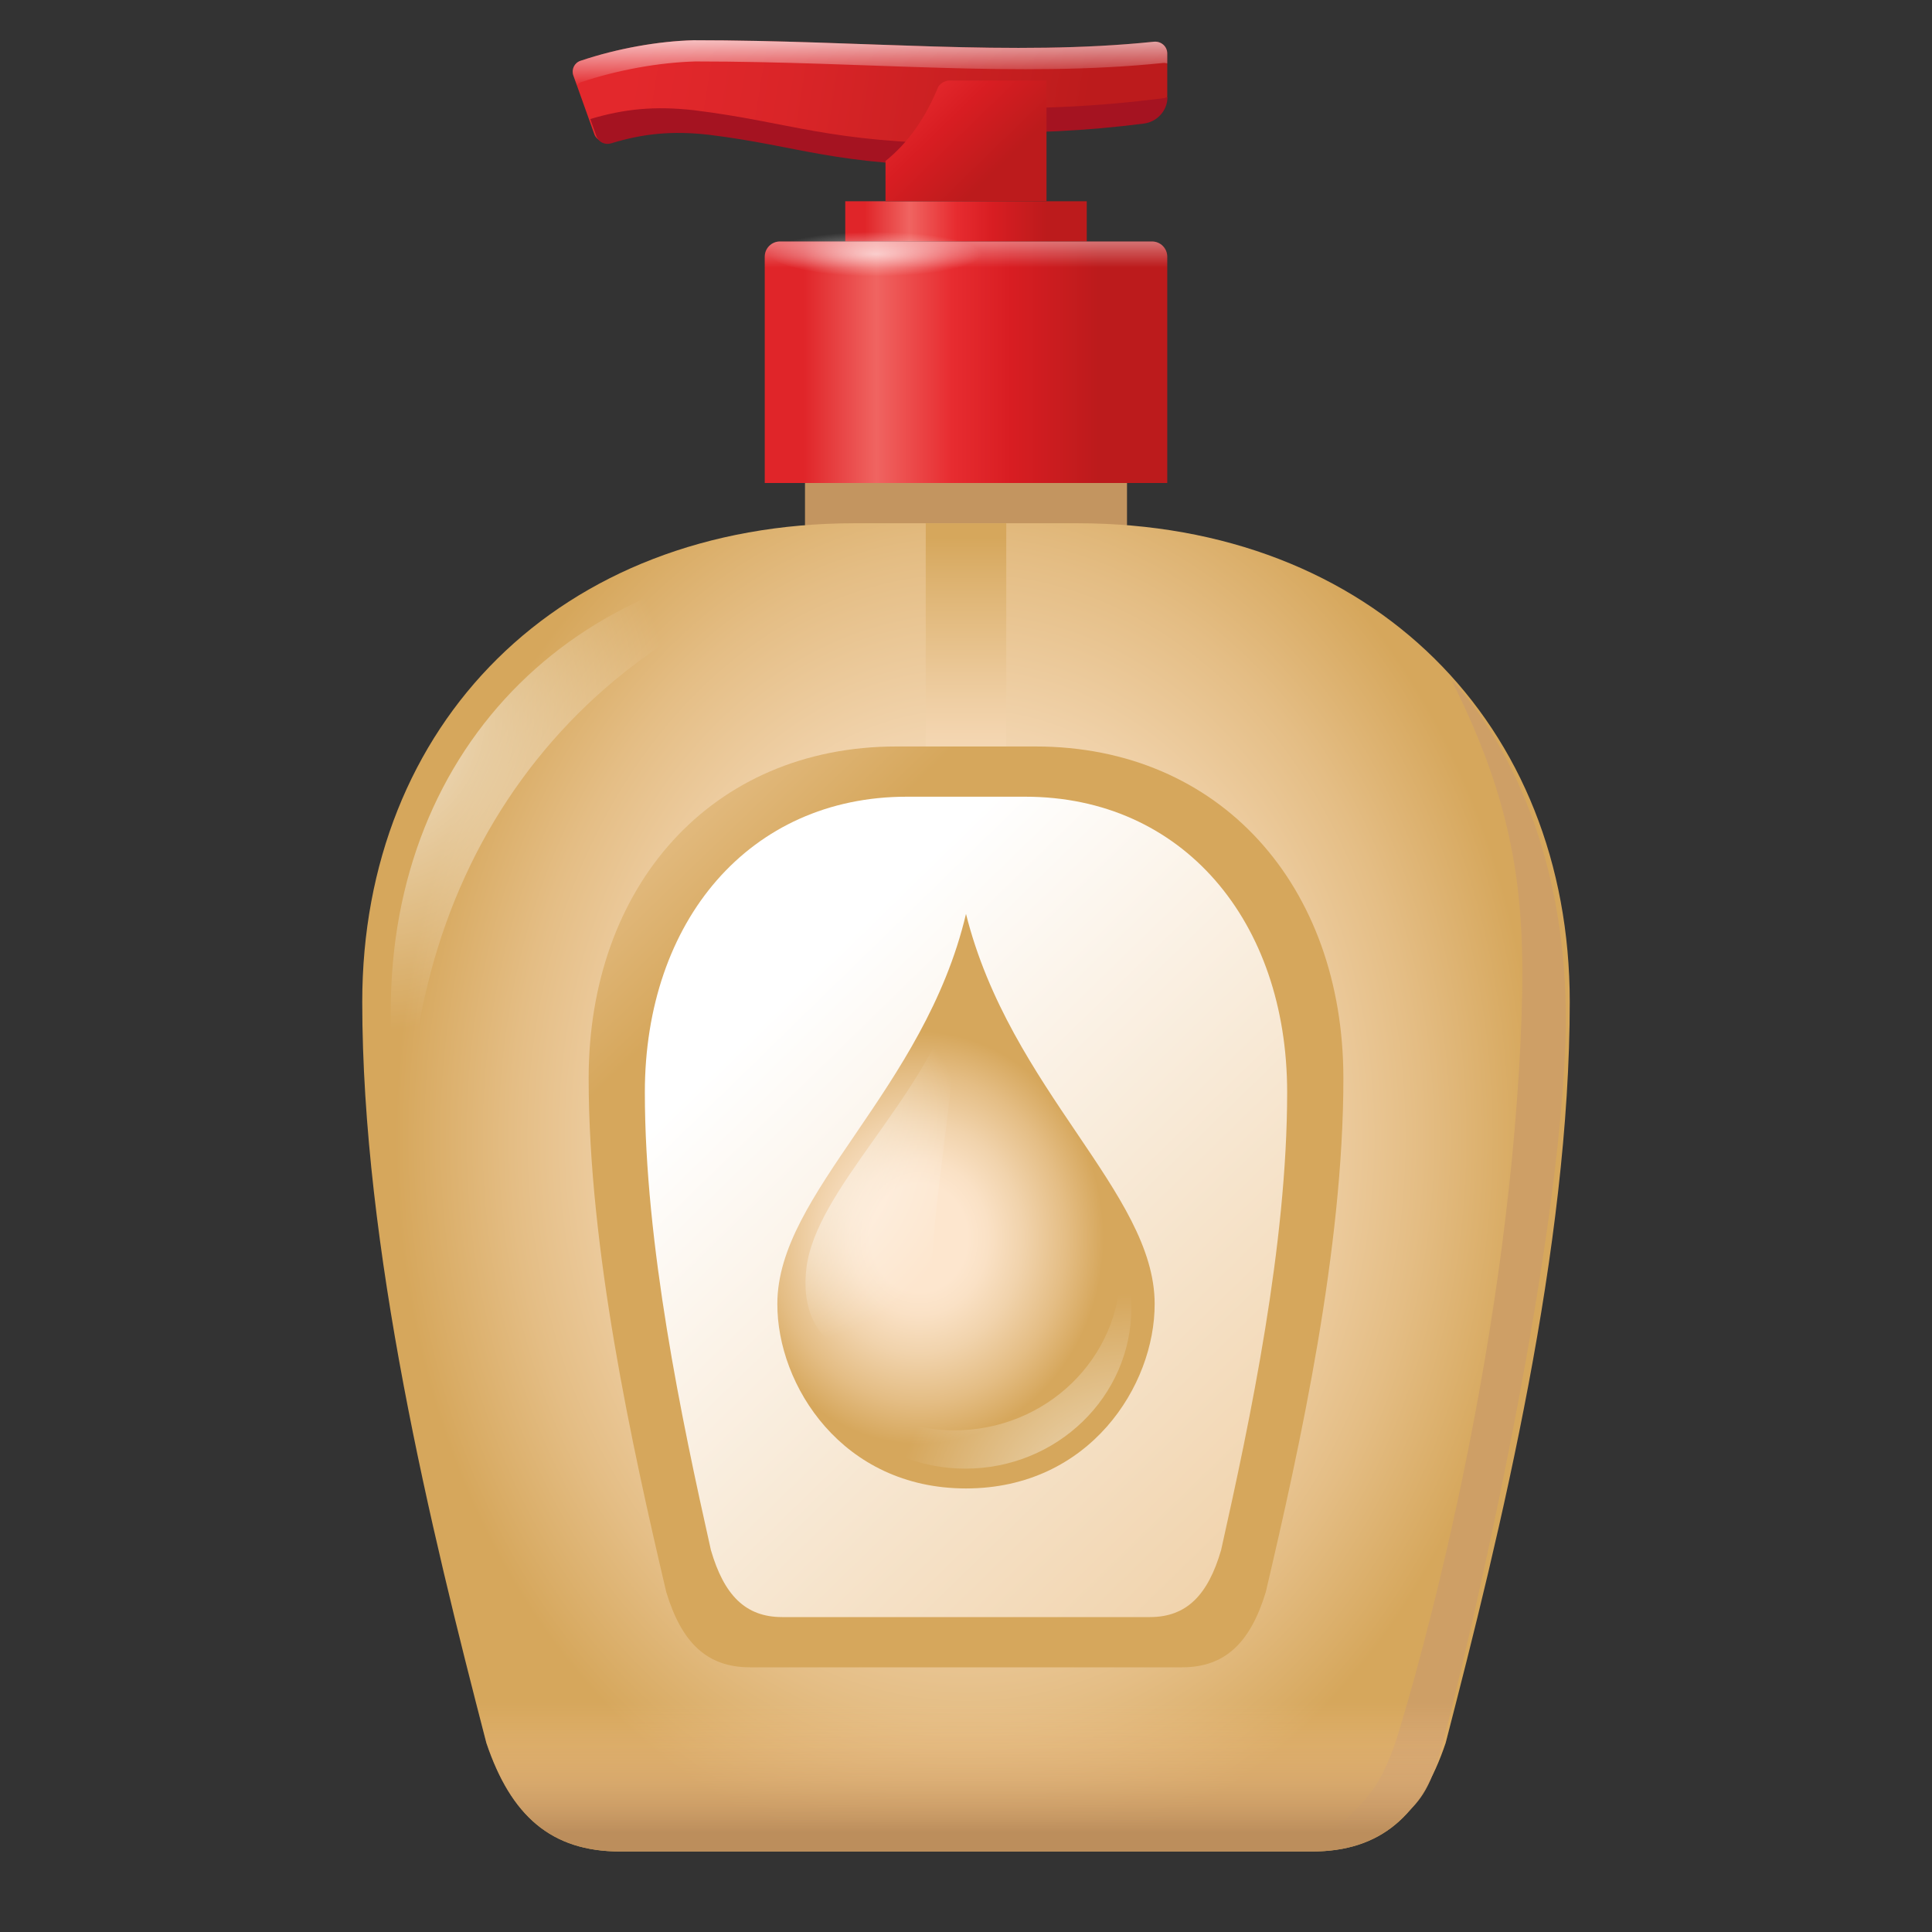
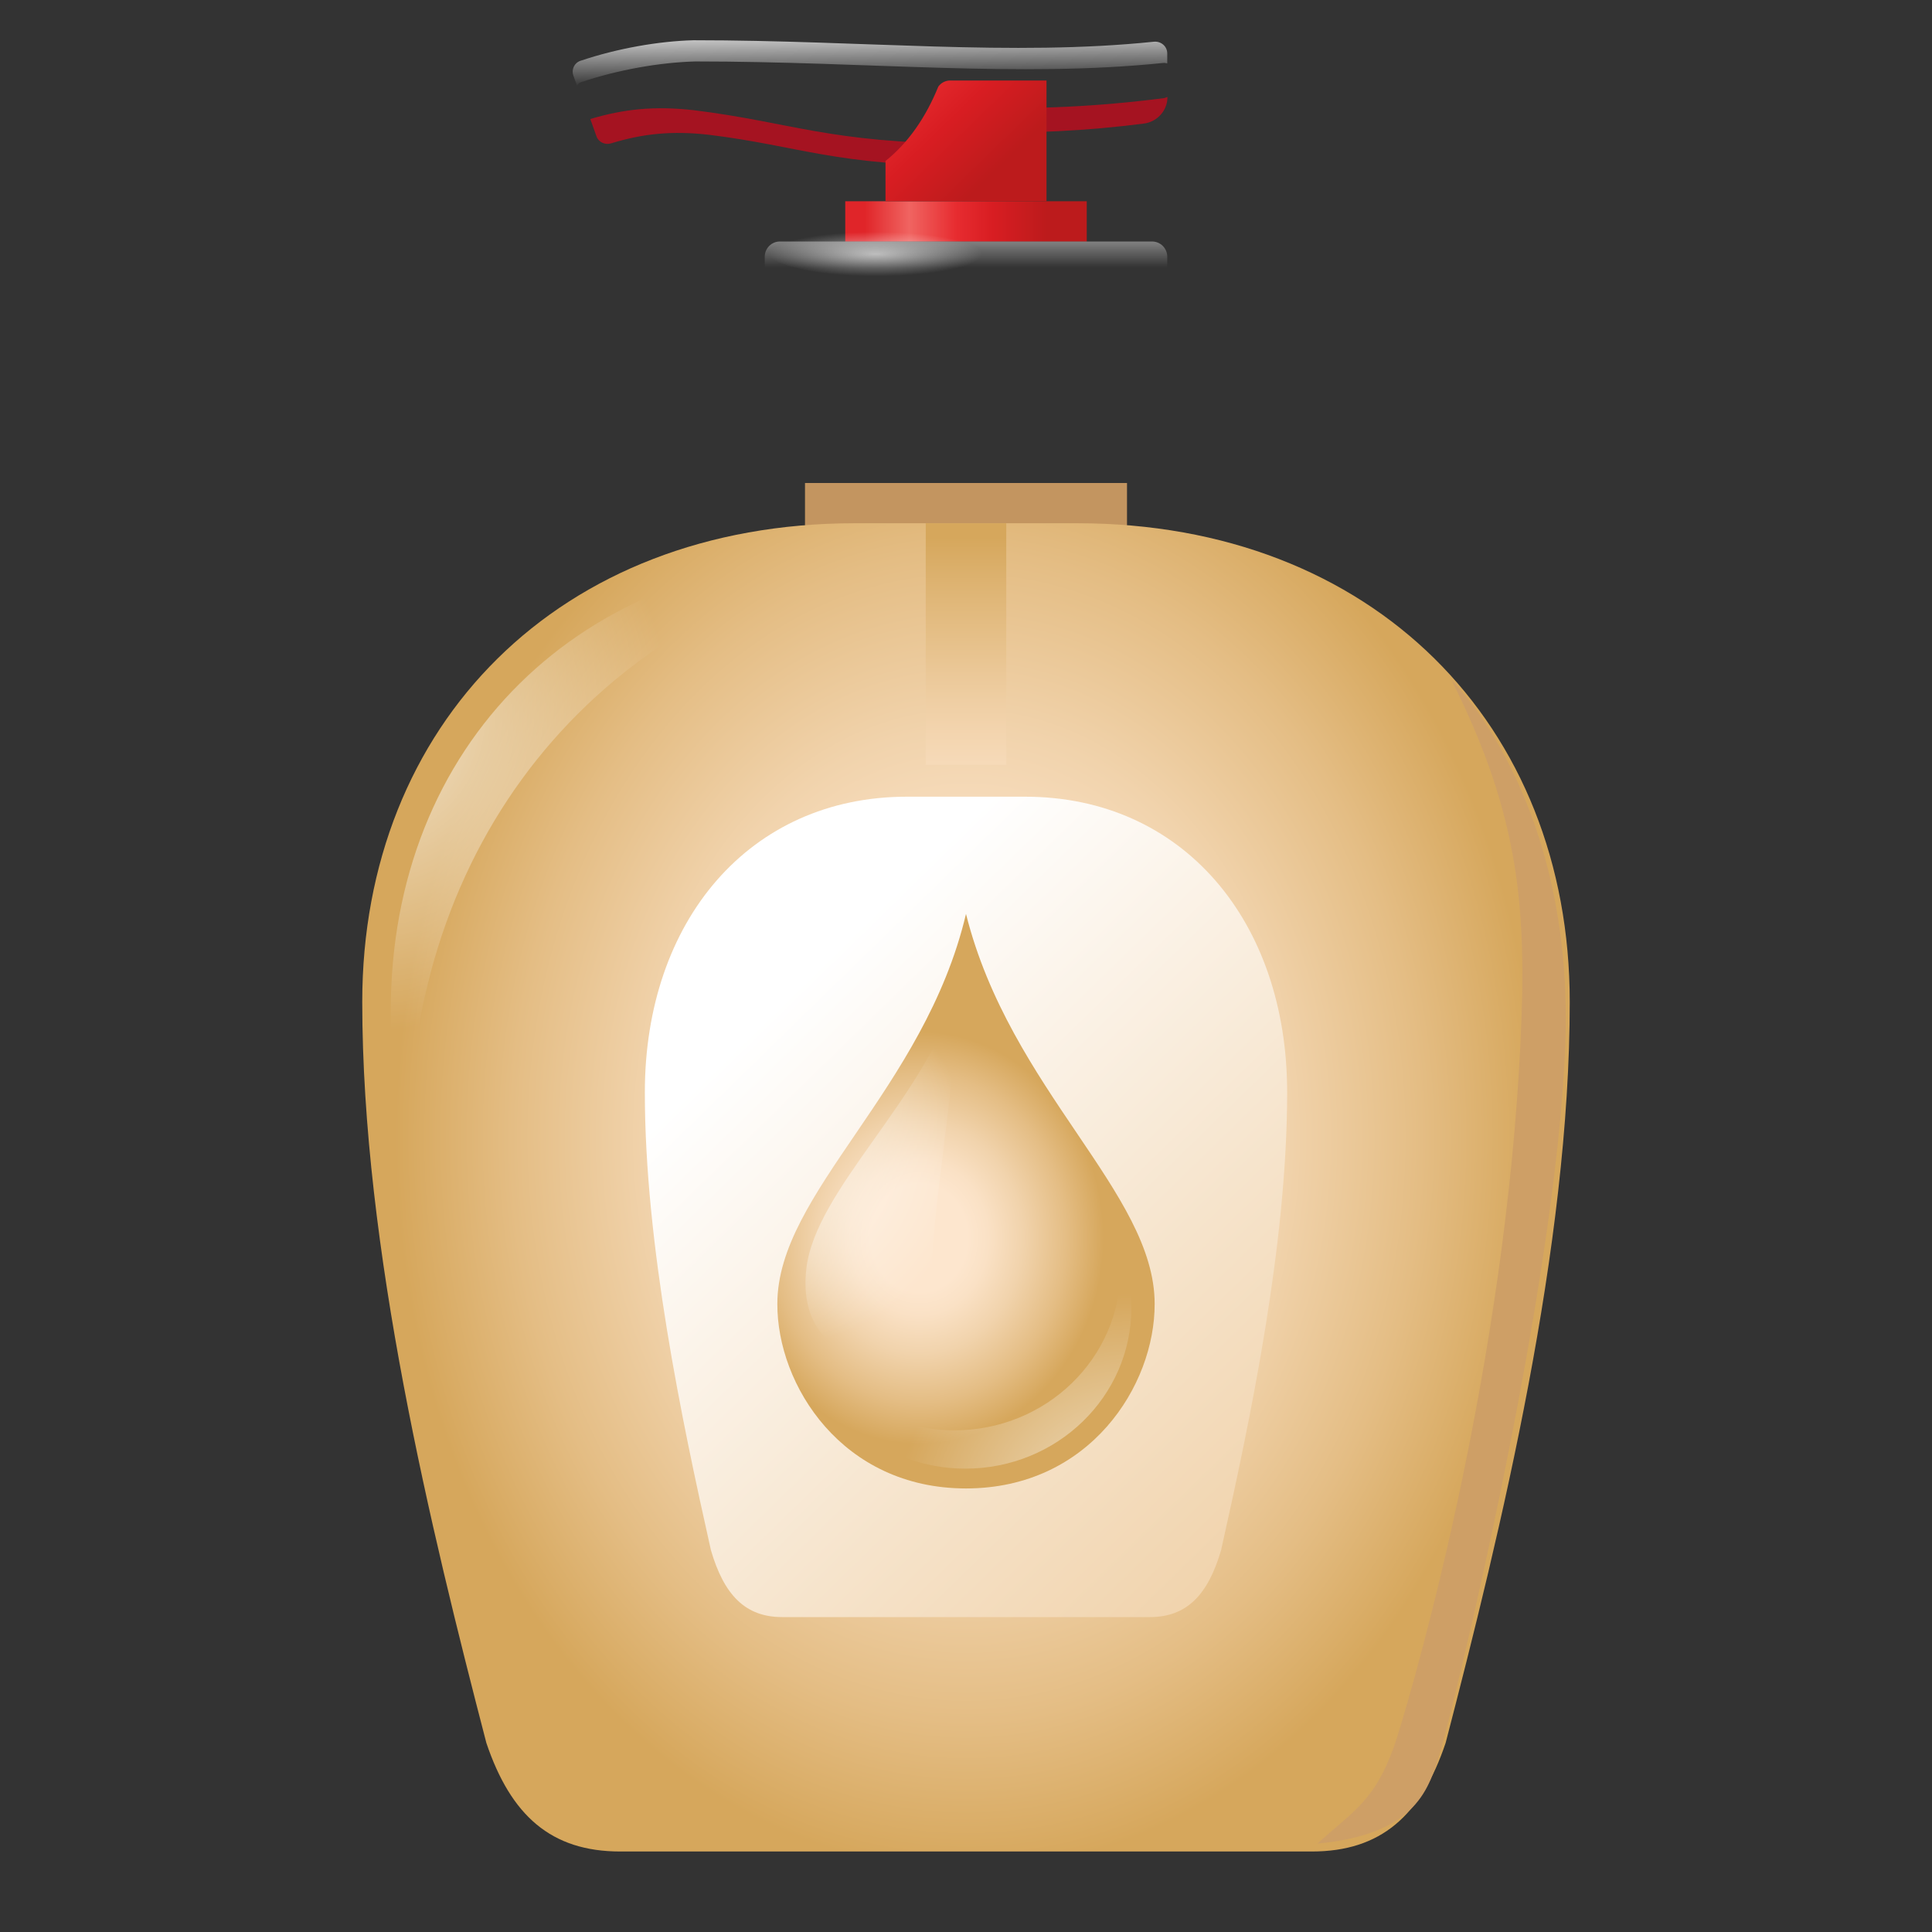
<svg xmlns="http://www.w3.org/2000/svg" viewBox="0 0 48 48" width="50px" height="50px">
  <rect x="0" y="0" width="48" height="48" fill="#333333" stroke="none" />
  <linearGradient id="RSUuwxYQQYyzD5pQ5v2z9a" x1="15.758" x2="26.967" y1="1.274" y2="3.115" gradientUnits="userSpaceOnUse">
    <stop offset="0" stop-color="#e3282c" />
    <stop offset=".341" stop-color="#da2528" />
    <stop offset=".9" stop-color="#c11d1e" />
    <stop offset=".999" stop-color="#bc1b1c" />
  </linearGradient>
-   <path fill="url(#RSUuwxYQQYyzD5pQ5v2z9a)" d="M14.766,3.335c0.052,0.145,0.215,0.218,0.366,0.172c0.791-0.24,1.508-0.317,2.432-0.213 c2.274,0.278,3.138,0.77,6.463,0.77L24,3.224c1.443,0.057,2.915-0.017,4.412-0.208C28.747,2.974,29,2.691,29,2.364V1.327 c0-0.176-0.155-0.309-0.335-0.29C25.146,1.402,21.451,1,17.229,1c-0.862,0.023-1.885,0.2-2.808,0.511 c-0.152,0.051-0.229,0.216-0.177,0.363L14.766,3.335z" />
  <linearGradient id="RSUuwxYQQYyzD5pQ5v2z9b" x1="21.606" x2="21.62" y1=".952" y2="2.076" gradientUnits="userSpaceOnUse">
    <stop offset="0" stop-color="#fff" stop-opacity=".7" />
    <stop offset="1" stop-color="#fff" stop-opacity="0" />
  </linearGradient>
  <path fill="url(#RSUuwxYQQYyzD5pQ5v2z9b)" d="M14.424,2.046c0.937-0.316,1.977-0.495,2.852-0.519c4.288,0,8.041,0.408,11.615,0.038 C28.929,1.56,28.965,1.567,29,1.575V1.327c0-0.175-0.155-0.309-0.335-0.29C25.146,1.402,21.451,1,17.229,1 c-0.862,0.023-1.885,0.2-2.808,0.511c-0.152,0.051-0.229,0.216-0.177,0.363l0.09,0.251C14.363,2.097,14.382,2.06,14.424,2.046z" />
  <path fill="#a51321" d="M17.238,2.738c-0.977-0.11-1.739-0.03-2.572,0.219l0.154,0.432c0.052,0.145,0.214,0.218,0.364,0.172 c0.789-0.24,1.503-0.317,2.424-0.213c2.266,0.278,3.128,0.77,6.441,0.77l-0.017-0.549C20.591,3.552,19.646,3.034,17.238,2.738z" />
  <path fill="#a51321" d="M28.912,2.439c-1.611,0.206-3.195,0.286-4.748,0.224l0.019,0.614 c1.387,0.045,2.799-0.023,4.236-0.207c0.334-0.043,0.586-0.326,0.586-0.653V2.41C28.974,2.418,28.946,2.435,28.912,2.439z" />
  <rect width="8" height="2" x="20" y="12" fill="#c39560" />
  <radialGradient id="RSUuwxYQQYyzD5pQ5v2z9c" cx="24" cy="28.723" r="15.142" gradientTransform="matrix(.938 0 0 1.204 1.5 -6.324)" gradientUnits="userSpaceOnUse">
    <stop offset=".252" stop-color="#fde6ce" />
    <stop offset=".367" stop-color="#fae1c5" />
    <stop offset=".556" stop-color="#f1d3ac" />
    <stop offset=".795" stop-color="#e4bd84" />
    <stop offset=".999" stop-color="#d6a75c" />
  </radialGradient>
  <path fill="url(#RSUuwxYQQYyzD5pQ5v2z9c)" d="M26.765,13H24h-2.765C13.886,13,9,18,9,24.892C9,31,10.71,38.021,12.084,43.304 C12.693,45.106,13.69,46,15.41,46H24h8.59c1.72,0,2.717-0.894,3.326-2.696C37.29,38.021,39,31,39,24.892C39,18,34.114,13,26.765,13z" />
  <radialGradient id="RSUuwxYQQYyzD5pQ5v2z9d" cx="8.107" cy="17.973" r="8.01" gradientTransform="matrix(.938 0 0 .971 1.5 .382)" gradientUnits="userSpaceOnUse">
    <stop offset="0" stop-color="#fff" stop-opacity=".7" />
    <stop offset=".519" stop-color="#fff" stop-opacity=".336" />
    <stop offset="1" stop-color="#fff" stop-opacity="0" />
  </radialGradient>
  <path fill="url(#RSUuwxYQQYyzD5pQ5v2z9d)" d="M10.152,28.491c0-7.502,4.566-13.225,11.745-14.712h-0.531 c-7.002,0-11.657,4.764-11.657,11.331c0,2.149,0.224,4.417,0.57,6.677C10.202,30.672,10.152,29.569,10.152,28.491z" />
  <linearGradient id="RSUuwxYQQYyzD5pQ5v2z9e" x1="24" x2="24" y1="23.787" y2="13.347" gradientUnits="userSpaceOnUse">
    <stop offset=".252" stop-color="#fde6ce" />
    <stop offset=".366" stop-color="#fae1c5" />
    <stop offset=".553" stop-color="#f2d3ac" />
    <stop offset=".623" stop-color="#eecda1" />
    <stop offset=".88" stop-color="#deb473" />
    <stop offset=".999" stop-color="#d6a75c" />
  </linearGradient>
  <rect width="2" height="6" x="23" y="13" fill="url(#RSUuwxYQQYyzD5pQ5v2z9e)" />
  <linearGradient id="RSUuwxYQQYyzD5pQ5v2z9f" x1="21.364" x2="26.455" y1="5.5" y2="5.5" gradientUnits="userSpaceOnUse">
    <stop offset=".024" stop-color="#e02529" />
    <stop offset=".242" stop-color="#f06461" />
    <stop offset=".47" stop-color="#e72c30" />
    <stop offset=".648" stop-color="#d81d22" />
    <stop offset=".911" stop-color="#bc1b1c" />
  </linearGradient>
  <rect width="6" height="1" x="21" y="5" fill="url(#RSUuwxYQQYyzD5pQ5v2z9f)" />
  <linearGradient id="RSUuwxYQQYyzD5pQ5v2z9g" x1="20.404" x2="25.149" y1="-.191" y2="4.679" gradientUnits="userSpaceOnUse">
    <stop offset=".055" stop-color="#e02529" />
    <stop offset=".294" stop-color="#f06461" />
    <stop offset=".47" stop-color="#e72c30" />
    <stop offset=".666" stop-color="#d81d22" />
    <stop offset=".911" stop-color="#bc1b1c" />
  </linearGradient>
  <path fill="url(#RSUuwxYQQYyzD5pQ5v2z9g)" d="M26,2h-2.394c-0.117,0-0.226,0.057-0.294,0.152C22.998,2.922,22.566,3.546,22,4v1h4V2z" />
  <linearGradient id="RSUuwxYQQYyzD5pQ5v2z9h" x1="4.584" x2="17.868" y1="10.45" y2="24.238" gradientUnits="userSpaceOnUse">
    <stop offset=".252" stop-color="#fde6ce" />
    <stop offset=".367" stop-color="#fae1c5" />
    <stop offset=".556" stop-color="#f1d3ac" />
    <stop offset=".795" stop-color="#e4bd84" />
    <stop offset=".999" stop-color="#d6a75c" />
  </linearGradient>
-   <path fill="url(#RSUuwxYQQYyzD5pQ5v2z9h)" d="M25.728,18.546H24h-1.728c-4.593,0-7.647,3.466-7.647,8.245c0,4.234,1.069,9.102,1.928,12.764 c0.38,1.25,1.004,1.869,2.079,1.869H24h5.369c1.075,0,1.698-0.62,2.079-1.869c0.859-3.662,1.928-8.53,1.928-12.764 C33.375,22.013,30.321,18.546,25.728,18.546z" />
  <linearGradient id="RSUuwxYQQYyzD5pQ5v2z9i" x1="18.94" x2="32.105" y1="25.351" y2="38.865" gradientUnits="userSpaceOnUse">
    <stop offset="0" stop-color="#fff" />
    <stop offset="1" stop-color="#f0d1a8" />
  </linearGradient>
  <path fill="url(#RSUuwxYQQYyzD5pQ5v2z9i)" d="M25.471,19.794H24h-1.471c-3.909,0-6.508,3.088-6.508,7.345c0,3.772,0.909,8.109,1.641,11.372 c0.324,1.113,0.854,1.665,1.769,1.665H24h4.569c0.915,0,1.445-0.552,1.769-1.665c0.731-3.263,1.641-7.599,1.641-11.372 C31.979,22.882,29.38,19.794,25.471,19.794z" />
  <linearGradient id="RSUuwxYQQYyzD5pQ5v2z9j" x1="19.776" x2="28.032" y1="9" y2="9" gradientUnits="userSpaceOnUse">
    <stop offset=".024" stop-color="#e02529" />
    <stop offset=".242" stop-color="#f06461" />
    <stop offset=".47" stop-color="#e72c30" />
    <stop offset=".648" stop-color="#d81d22" />
    <stop offset=".911" stop-color="#bc1b1c" />
  </linearGradient>
-   <path fill="url(#RSUuwxYQQYyzD5pQ5v2z9j)" d="M28.622,6h-9.245C19.169,6,19,6.169,19,6.378V12h10V6.378C29,6.169,28.831,6,28.622,6z" />
  <linearGradient id="RSUuwxYQQYyzD5pQ5v2z9k" x1="24" x2="24" y1="5.474" y2="6.645" gradientUnits="userSpaceOnUse">
    <stop offset="0" stop-color="#fff" stop-opacity=".7" />
    <stop offset="1" stop-color="#fff" stop-opacity="0" />
  </linearGradient>
  <path fill="url(#RSUuwxYQQYyzD5pQ5v2z9k)" d="M29,8.787v-2.41C29,6.169,28.831,6,28.622,6h-9.245C19.169,6,19,6.169,19,6.378v2.41H29z" />
  <radialGradient id="RSUuwxYQQYyzD5pQ5v2z9l" cx="25.819" cy="30.87" r="5.106" gradientTransform="matrix(.928 0 0 1.038 -1.12 -1.29)" gradientUnits="userSpaceOnUse">
    <stop offset=".252" stop-color="#fde6ce" />
    <stop offset=".362" stop-color="#fae1c5" />
    <stop offset=".543" stop-color="#f1d3ac" />
    <stop offset=".772" stop-color="#e4bd84" />
    <stop offset=".967" stop-color="#d6a75c" />
  </radialGradient>
  <path fill="url(#RSUuwxYQQYyzD5pQ5v2z9l)" d="M24,22.706c-1.035,4.374-4.687,6.926-4.687,9.686C19.305,34.415,20.926,36.98,24,36.98 s4.695-2.564,4.687-4.588C28.687,29.632,25.097,27.08,24,22.706z" />
  <radialGradient id="RSUuwxYQQYyzD5pQ5v2z9m" cx="18.862" cy="28.602" r="5.213" gradientTransform="matrix(.938 0 0 .909 1.5 2.712)" gradientUnits="userSpaceOnUse">
    <stop offset="0" stop-color="#fff" stop-opacity=".7" />
    <stop offset="1" stop-color="#fff" stop-opacity="0" />
  </radialGradient>
  <path fill="url(#RSUuwxYQQYyzD5pQ5v2z9m)" d="M23.786,24.623c-0.825,2.718-3.534,4.929-3.754,6.909c-0.312,2.808,3.19,2.789,3.117,0.402 C23.097,30.261,23.786,26.853,23.786,24.623z" />
  <radialGradient id="RSUuwxYQQYyzD5pQ5v2z9n" cx="28.378" cy="38.657" r="6.274" gradientTransform="matrix(.938 0 0 .909 1.5 2.712)" gradientUnits="userSpaceOnUse">
    <stop offset="0" stop-color="#fff" stop-opacity=".7" />
    <stop offset=".519" stop-color="#fff" stop-opacity=".336" />
    <stop offset="1" stop-color="#fff" stop-opacity="0" />
  </radialGradient>
  <path fill="url(#RSUuwxYQQYyzD5pQ5v2z9n)" d="M27.786,30.934c0.031,0.197,0.052,0.397,0.052,0.603c0,2.208-1.847,3.999-4.125,3.999 c-1.709,0-3.176-1.008-3.802-2.444c0.301,1.922,2.007,3.396,4.073,3.396c2.278,0,4.125-1.79,4.125-3.999 C28.11,31.937,27.994,31.412,27.786,30.934z" />
  <path fill="#ce9f66" d="M36.065,16.903c0,0,3.055,2.924,2.824,9.058s-2.824,16.631-3.102,17.542 c-0.278,0.911-0.556,2.061-3.055,2.301c0.88-0.815,1.481-1.054,1.991-2.684c0.509-1.63,2.677-9.242,3.055-17.254 C37.929,22.658,37.778,20.306,36.065,16.903z" />
  <linearGradient id="RSUuwxYQQYyzD5pQ5v2z9o" x1="24" x2="24" y1="45.515" y2="42.288" gradientUnits="userSpaceOnUse">
    <stop offset="0" stop-color="#bc8e5c" />
    <stop offset=".021" stop-color="#be905e" stop-opacity=".979" />
    <stop offset=".406" stop-color="#daab77" stop-opacity=".591" />
    <stop offset=".743" stop-color="#ebbc87" stop-opacity=".252" />
    <stop offset=".993" stop-color="#f1c28c" stop-opacity="0" />
  </linearGradient>
-   <path fill="url(#RSUuwxYQQYyzD5pQ5v2z9o)" d="M11.622,41.498c0.156,0.618,0.312,1.226,0.463,1.806C12.693,45.106,13.69,46,15.41,46H24 h8.59c1.72,0,2.717-0.894,3.326-2.696c0.151-0.58,0.307-1.188,0.463-1.806H11.622z" />
  <radialGradient id="RSUuwxYQQYyzD5pQ5v2z9p" cx="-665.129" cy="-276.921" r="2.761" gradientTransform="matrix(-.961 0 0 -.2 -617.44 -49.072)" gradientUnits="userSpaceOnUse">
    <stop offset="0" stop-color="#fff" stop-opacity=".6" />
    <stop offset=".999" stop-color="#fff" stop-opacity="0" />
  </radialGradient>
  <ellipse cx="21.988" cy="6.222" fill="url(#RSUuwxYQQYyzD5pQ5v2z9p)" rx="2.948" ry=".658" />
</svg>